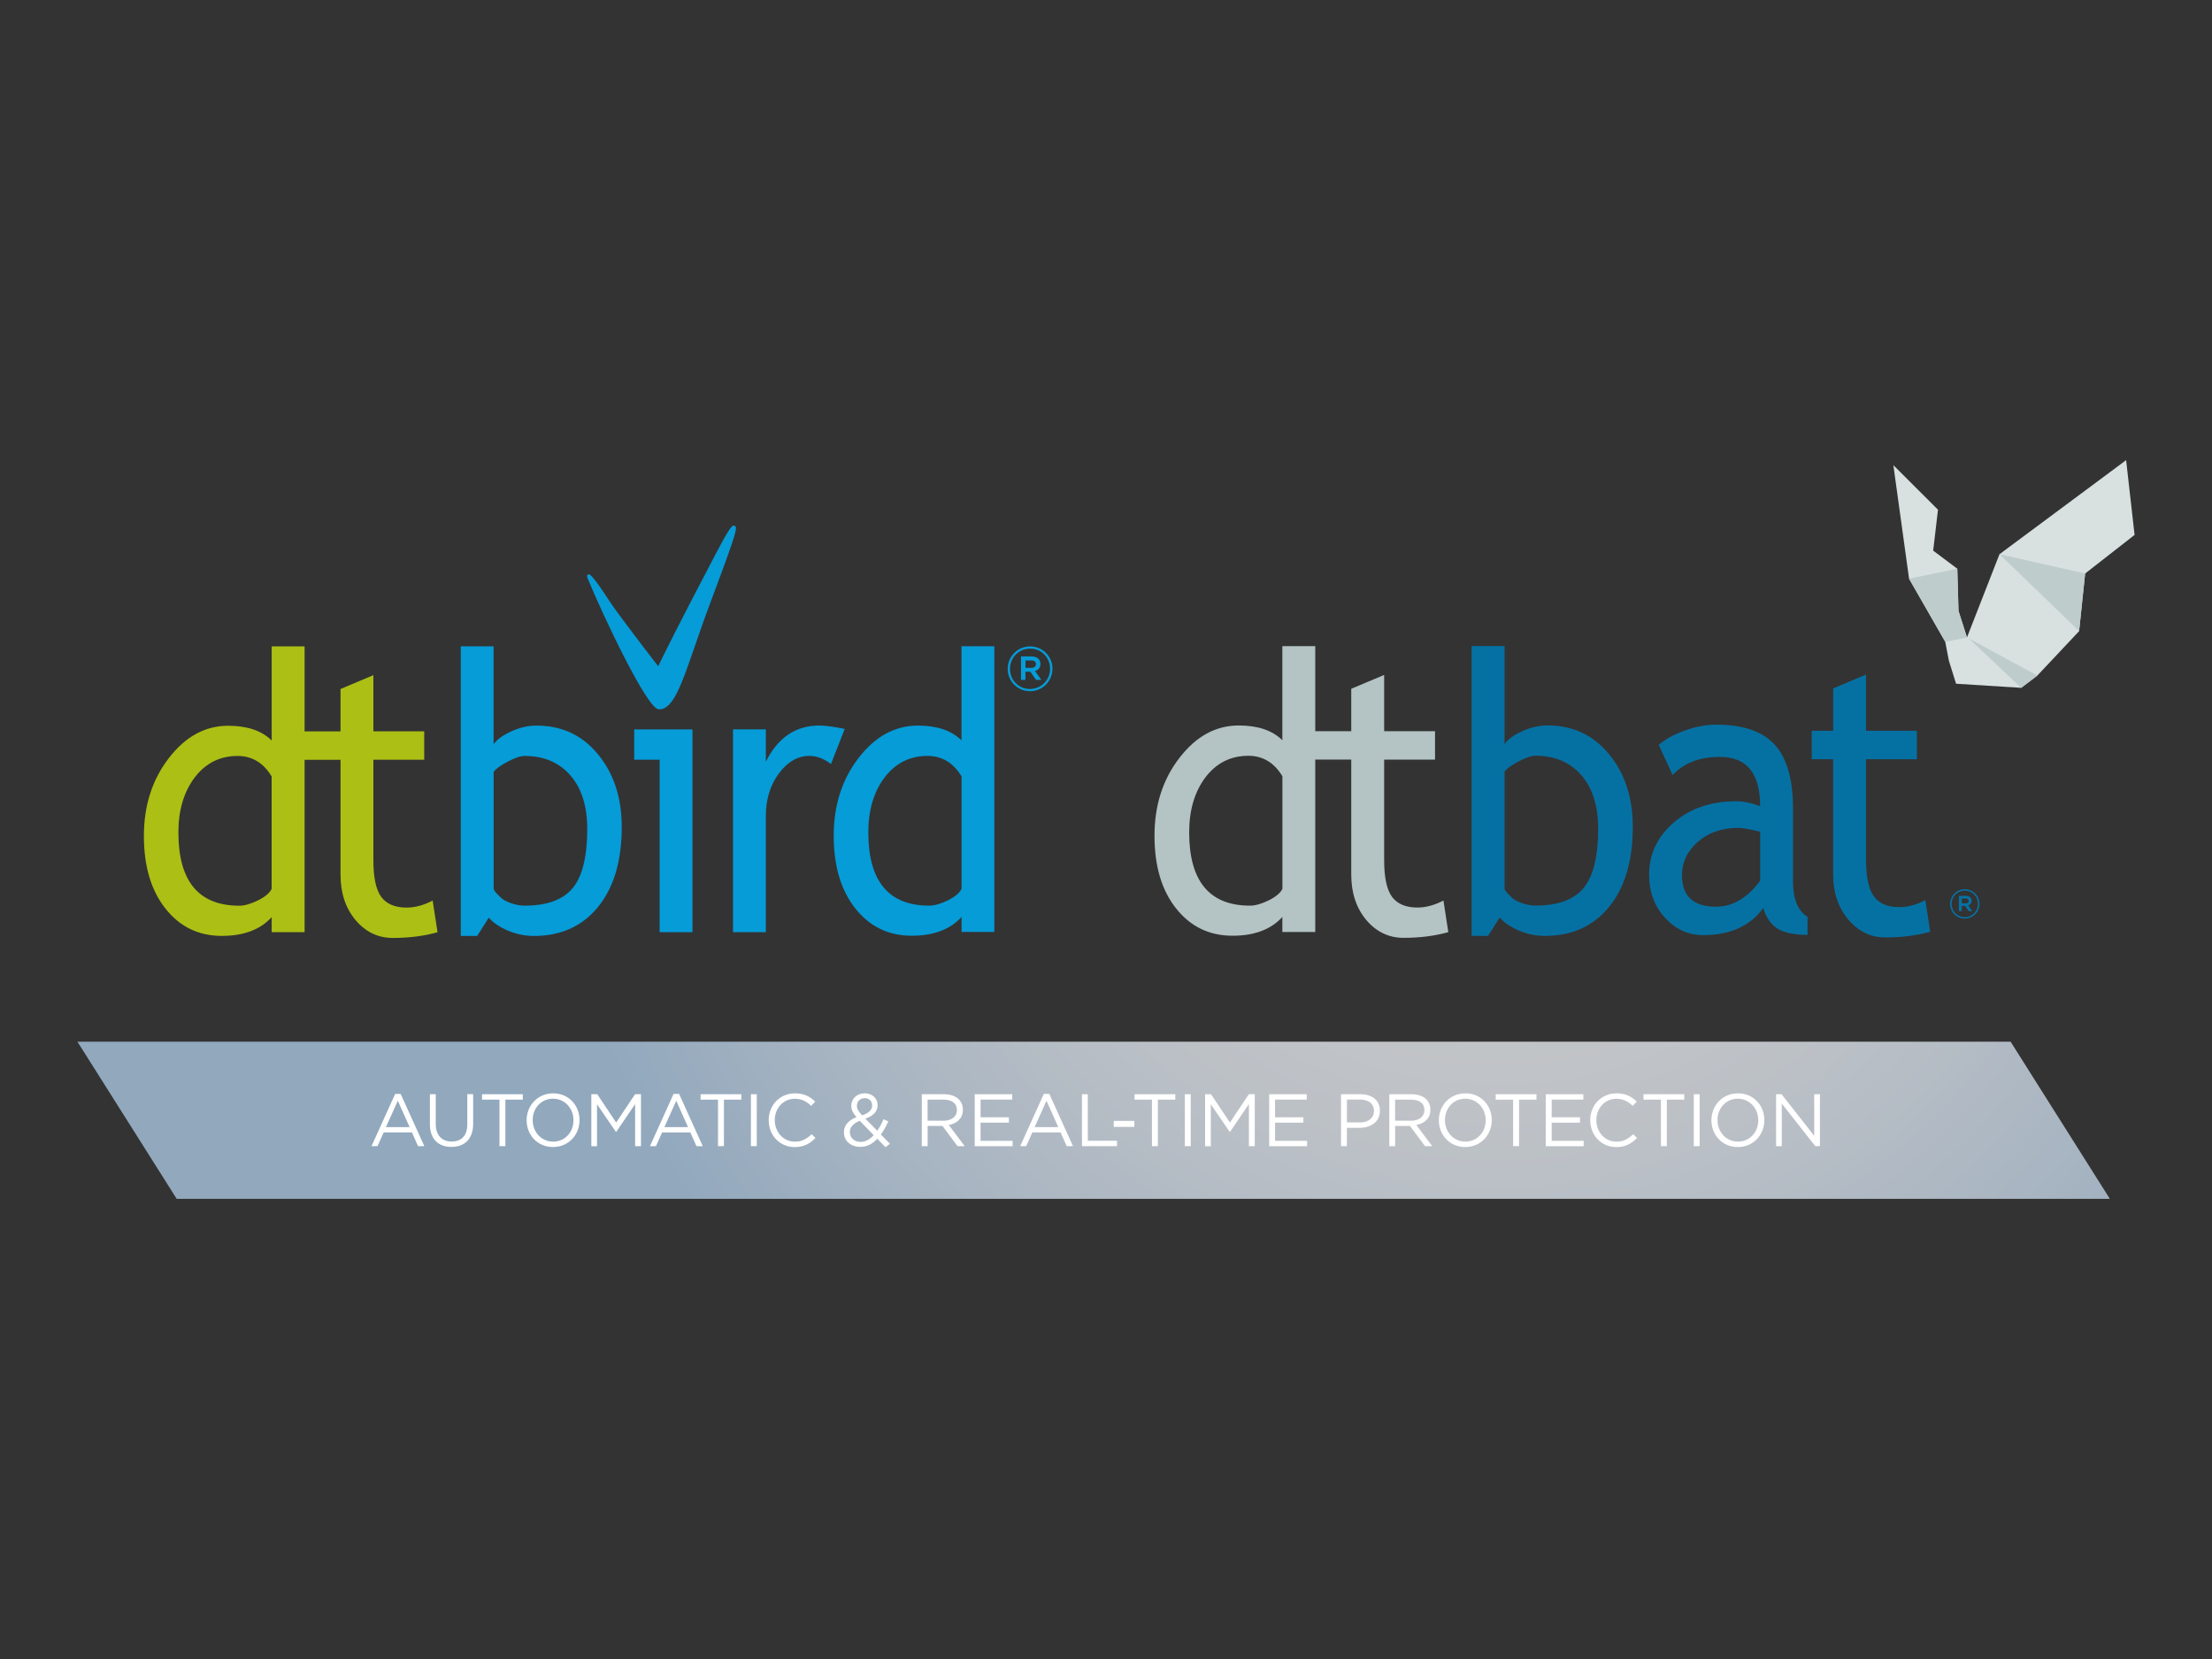
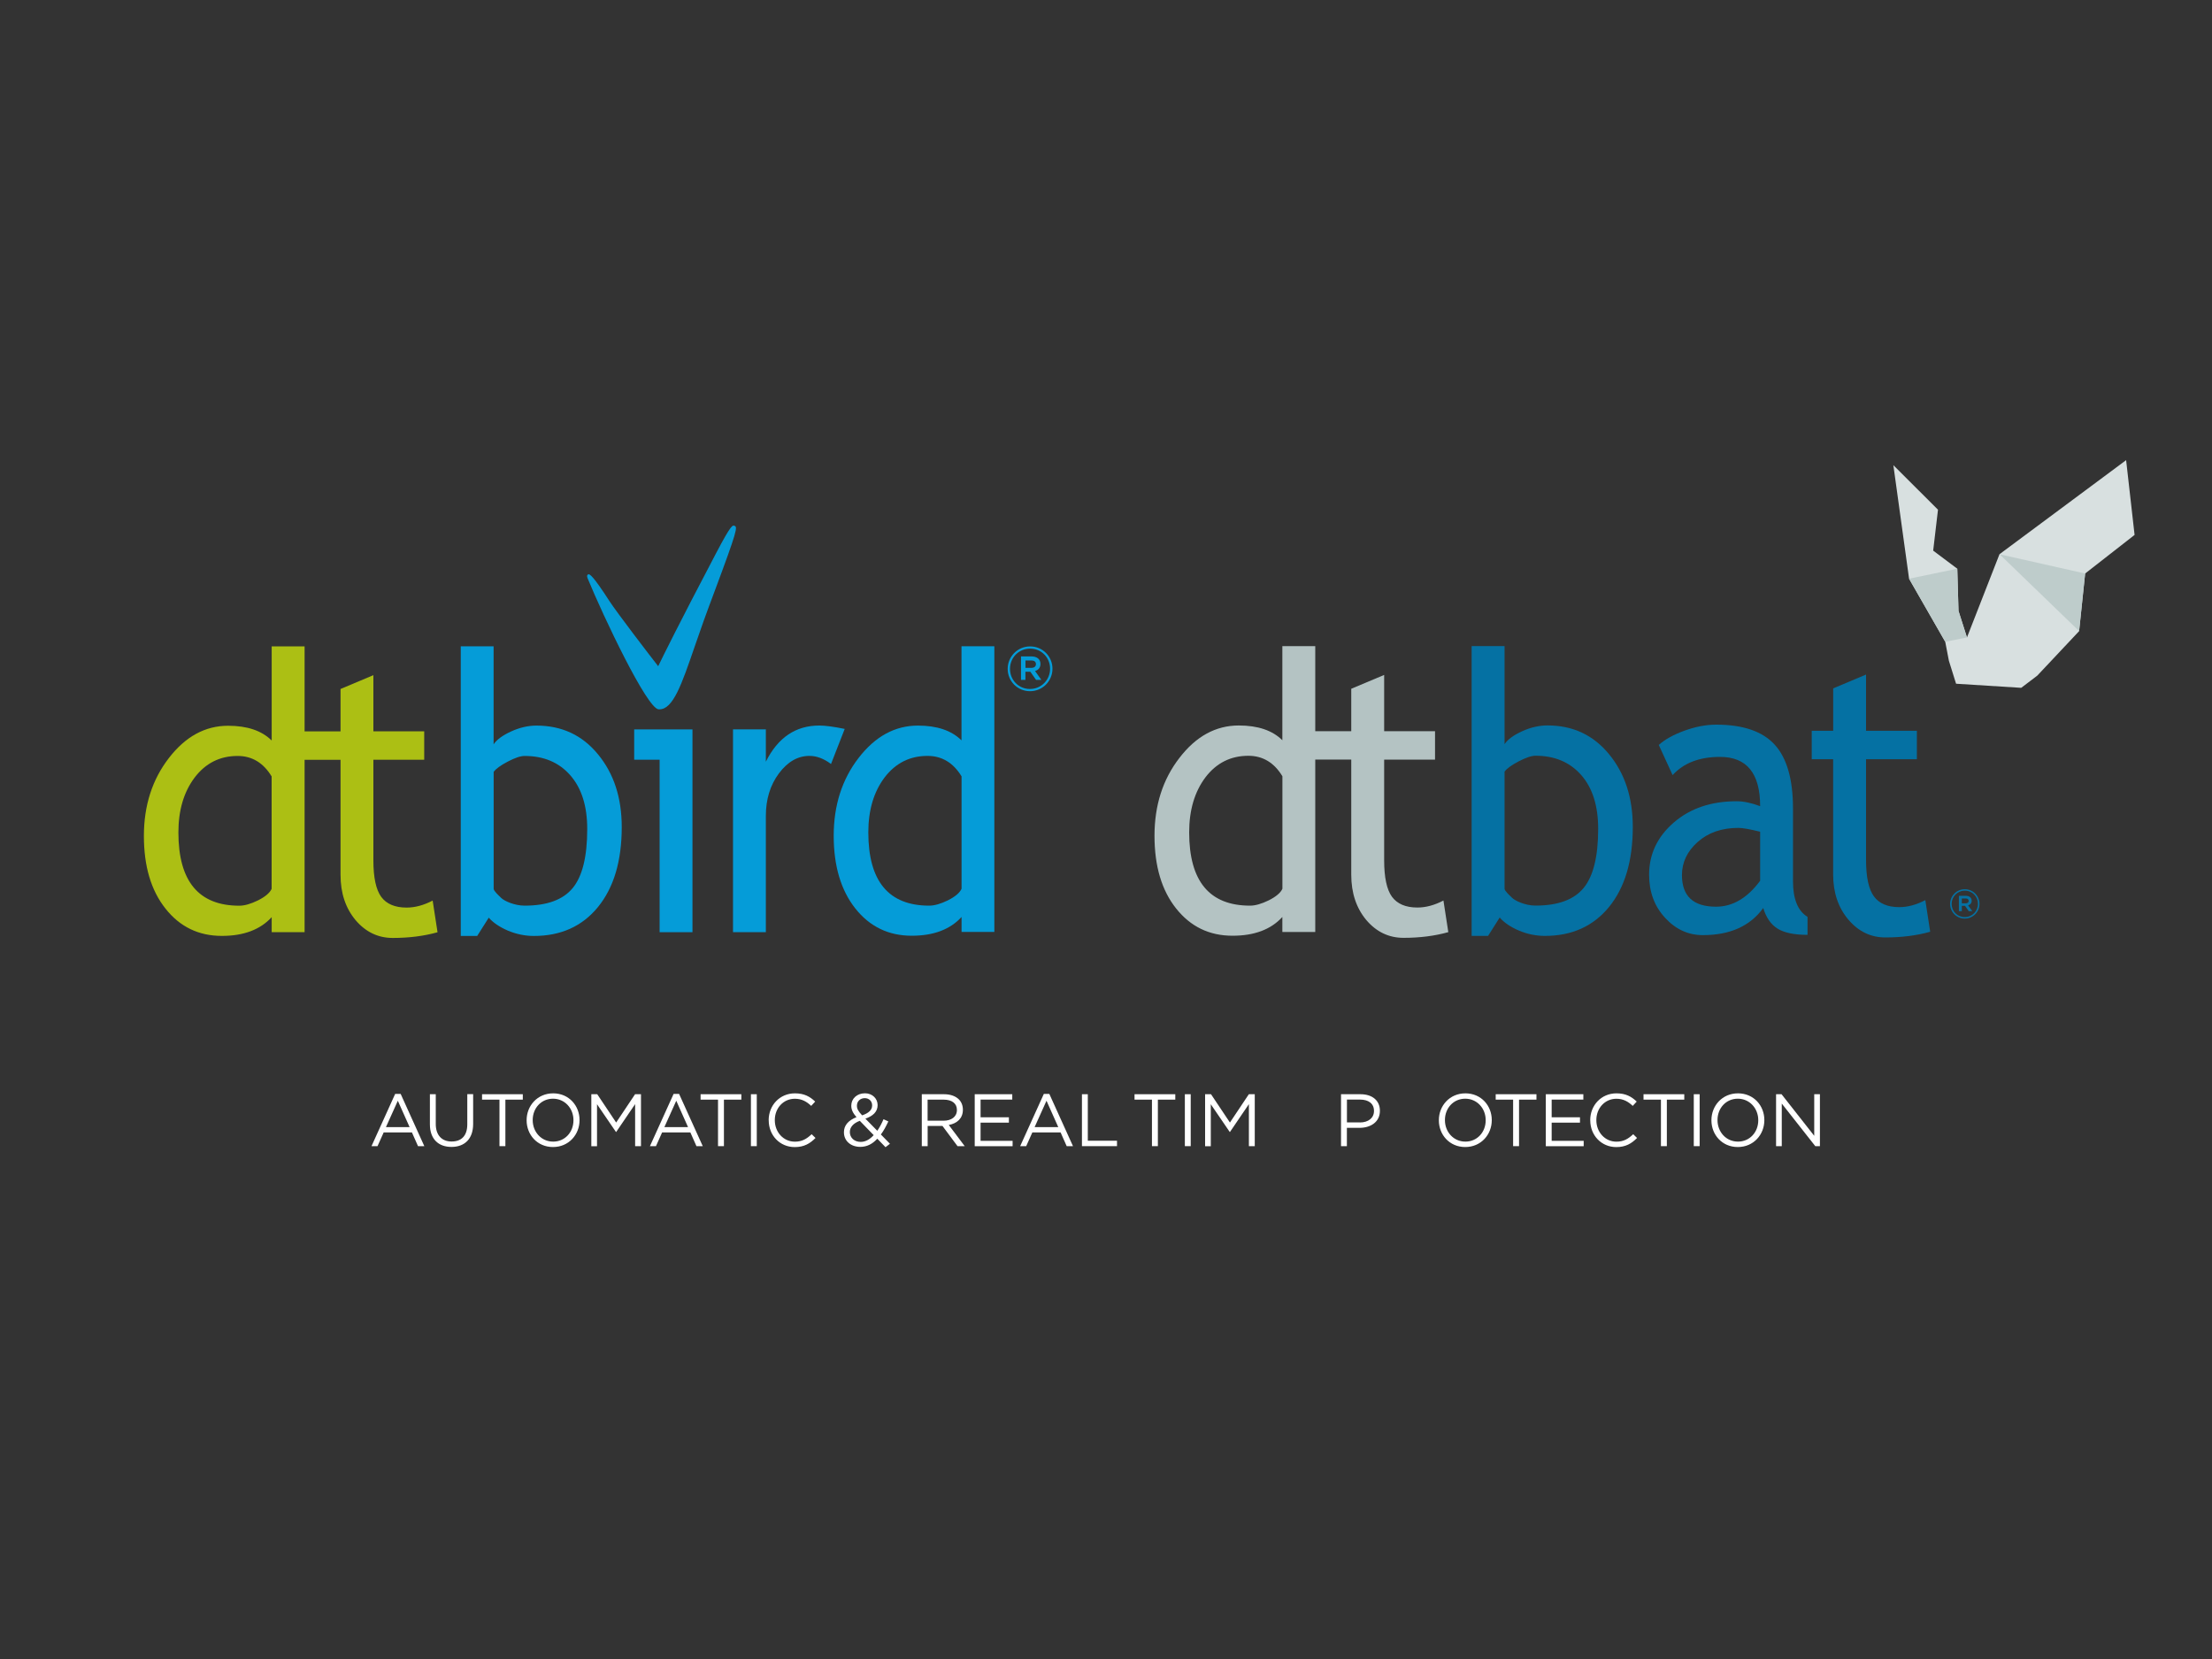
<svg xmlns="http://www.w3.org/2000/svg" id="PLACE_LOGOS" data-name="PLACE LOGOS" viewBox="0 0 400 300">
  <rect x="0" y="0" width="400" height="300" fill="#333333" stroke="none" />
  <defs>
    <style>
      .cls-1 {
        fill: #fff;
      }

      .cls-2 {
        fill: #059cd8;
      }

      .cls-3 {
        fill: #d8e0e0;
      }

      .cls-4 {
        fill: url(#radial-gradient);
      }

      .cls-5 {
        fill: #acbf14;
      }

      .cls-6 {
        fill: #0571a3;
      }

      .cls-7 {
        fill: #b4c3c3;
      }

      .cls-8 {
        fill: #becccb;
      }
    </style>
    <radialGradient id="radial-gradient" cx="270.65" cy="120.95" fx="270.65" fy="120.95" r="176.64" gradientTransform="translate(0 -.05)" gradientUnits="userSpaceOnUse">
      <stop offset="0" stop-color="#cdcbcb" />
      <stop offset=".25" stop-color="#c8c8c9" />
      <stop offset=".52" stop-color="#bbc0c6" />
      <stop offset=".8" stop-color="#a5b3c1" />
      <stop offset="1" stop-color="#91a8bd" />
    </radialGradient>
  </defs>
  <g>
-     <polygon class="cls-4" points="363.58 188.37 14 188.37 31.95 216.79 381.53 216.79 363.58 188.37" />
    <g>
      <path class="cls-1" d="m71.46,197.81h.99l4.28,9.45h-1.14l-1.1-2.48h-5.11l-1.11,2.48h-1.09l4.28-9.45Zm2.61,6.01l-2.13-4.77-2.15,4.77h4.28Z" />
      <path class="cls-1" d="m77.74,203.33v-5.46h1.06v5.39c0,2.02,1.09,3.16,2.87,3.16s2.83-1.05,2.83-3.1v-5.46h1.06v5.38c0,2.74-1.57,4.16-3.92,4.16s-3.9-1.42-3.9-4.08Z" />
      <path class="cls-1" d="m90.32,198.85h-3.15v-.98h7.37v.98h-3.15v8.41h-1.07v-8.41Z" />
      <path class="cls-1" d="m95.23,202.59v-.03c0-2.59,1.94-4.85,4.8-4.85s4.77,2.24,4.77,4.83v.03c0,2.59-1.94,4.85-4.8,4.85s-4.77-2.24-4.77-4.83Zm8.47,0v-.03c0-2.13-1.56-3.88-3.7-3.88s-3.67,1.72-3.67,3.85v.03c0,2.13,1.56,3.88,3.7,3.88s3.67-1.72,3.67-3.85Z" />
      <path class="cls-1" d="m106.93,197.87h1.07l3.42,5.12,3.42-5.12h1.07v9.39h-1.06v-7.6l-3.42,5.03h-.05l-3.42-5.01v7.59h-1.03v-9.39Z" />
      <path class="cls-1" d="m121.81,197.81h.99l4.28,9.45h-1.14l-1.1-2.48h-5.11l-1.11,2.48h-1.09l4.28-9.45Zm2.61,6.01l-2.13-4.77-2.15,4.77h4.28Z" />
      <path class="cls-1" d="m129.84,198.85h-3.15v-.98h7.37v.98h-3.15v8.41h-1.07v-8.41Z" />
      <path class="cls-1" d="m135.79,197.87h1.06v9.39h-1.06v-9.39Z" />
      <path class="cls-1" d="m139,202.59v-.03c0-2.66,1.98-4.85,4.75-4.85,1.7,0,2.72.6,3.66,1.49l-.72.78c-.79-.75-1.68-1.29-2.95-1.29-2.08,0-3.63,1.69-3.63,3.85v.03c0,2.17,1.57,3.88,3.63,3.88,1.29,0,2.13-.5,3.03-1.35l.7.68c-.98.99-2.05,1.65-3.75,1.65-2.71,0-4.71-2.13-4.71-4.83Z" />
      <path class="cls-1" d="m158.63,205.93c-.86.93-1.85,1.46-3.07,1.46-1.69,0-2.95-1.06-2.95-2.63v-.03c0-1.25.83-2.15,2.27-2.71-.64-.75-.94-1.33-.94-2.06v-.03c0-1.23.99-2.23,2.48-2.23,1.31,0,2.28.95,2.28,2.12v.03c0,1.19-.84,1.96-2.21,2.44l2.15,2.19c.42-.6.79-1.31,1.13-2.09l.87.4c-.42.88-.84,1.69-1.35,2.36l1.64,1.68-.8.62-1.47-1.52Zm-.64-.66l-2.51-2.59c-1.25.46-1.8,1.22-1.8,2.01v.03c0,1.01.8,1.77,1.96,1.77.89,0,1.66-.47,2.35-1.22Zm-.28-5.36v-.03c0-.75-.56-1.3-1.33-1.3-.84,0-1.42.59-1.42,1.35v.03c0,.55.23.97.94,1.73,1.19-.4,1.81-.98,1.81-1.78Z" />
      <path class="cls-1" d="m166.69,197.87h4.04c1.15,0,2.08.35,2.67.94.46.46.72,1.11.72,1.85v.03c0,1.56-1.07,2.47-2.55,2.74l2.88,3.83h-1.3l-2.72-3.65h-2.68v3.65h-1.06v-9.39Zm3.94,4.79c1.41,0,2.41-.72,2.41-1.93v-.03c0-1.15-.88-1.85-2.4-1.85h-2.9v3.81h2.88Z" />
      <path class="cls-1" d="m176.26,197.87h6.79v.97h-5.73v3.2h5.12v.97h-5.12v3.29h5.79v.97h-6.85v-9.39Z" />
      <path class="cls-1" d="m188.76,197.81h.99l4.28,9.45h-1.14l-1.1-2.48h-5.11l-1.11,2.48h-1.09l4.28-9.45Zm2.61,6.01l-2.13-4.77-2.15,4.77h4.28Z" />
      <path class="cls-1" d="m195.65,197.87h1.06v8.41h5.28v.98h-6.34v-9.39Z" />
-       <path class="cls-1" d="m201.4,202.69h3.73v1.09h-3.73v-1.09Z" />
      <path class="cls-1" d="m208.31,198.85h-3.15v-.98h7.37v.98h-3.15v8.41h-1.07v-8.41Z" />
      <path class="cls-1" d="m214.26,197.87h1.06v9.39h-1.06v-9.39Z" />
      <path class="cls-1" d="m217.92,197.87h1.07l3.42,5.12,3.42-5.12h1.07v9.39h-1.06v-7.6l-3.42,5.03h-.05l-3.42-5.01v7.59h-1.03v-9.39Z" />
-       <path class="cls-1" d="m229.51,197.87h6.79v.97h-5.73v3.2h5.12v.97h-5.12v3.29h5.79v.97h-6.85v-9.39Z" />
      <path class="cls-1" d="m242.51,197.87h3.51c2.12,0,3.51,1.13,3.51,2.98v.03c0,2.02-1.69,3.07-3.69,3.07h-2.28v3.31h-1.06v-9.39Zm3.38,5.11c1.56,0,2.57-.83,2.57-2.07v-.03c0-1.34-1.01-2.04-2.52-2.04h-2.37v4.13h2.32Z" />
-       <path class="cls-1" d="m251.23,197.87h4.04c1.15,0,2.08.35,2.67.94.46.46.72,1.11.72,1.85v.03c0,1.56-1.07,2.47-2.55,2.74l2.88,3.83h-1.3l-2.72-3.65h-2.68v3.65h-1.06v-9.39Zm3.94,4.79c1.41,0,2.41-.72,2.41-1.93v-.03c0-1.15-.88-1.85-2.4-1.85h-2.9v3.81h2.88Z" />
      <path class="cls-1" d="m260.19,202.59v-.03c0-2.59,1.94-4.85,4.8-4.85s4.77,2.24,4.77,4.83v.03c0,2.59-1.94,4.85-4.8,4.85s-4.77-2.24-4.77-4.83Zm8.47,0v-.03c0-2.13-1.56-3.88-3.7-3.88s-3.67,1.72-3.67,3.85v.03c0,2.13,1.56,3.88,3.7,3.88s3.67-1.72,3.67-3.85Z" />
      <path class="cls-1" d="m273.62,198.85h-3.15v-.98h7.37v.98h-3.15v8.41h-1.07v-8.41Z" />
      <path class="cls-1" d="m279.53,197.87h6.79v.97h-5.73v3.2h5.12v.97h-5.12v3.29h5.79v.97h-6.85v-9.39Z" />
      <path class="cls-1" d="m287.56,202.59v-.03c0-2.66,1.98-4.85,4.75-4.85,1.7,0,2.72.6,3.66,1.49l-.72.78c-.79-.75-1.68-1.29-2.95-1.29-2.08,0-3.63,1.69-3.63,3.85v.03c0,2.17,1.57,3.88,3.63,3.88,1.29,0,2.13-.5,3.03-1.35l.7.68c-.98.99-2.05,1.65-3.75,1.65-2.71,0-4.71-2.13-4.71-4.83Z" />
      <path class="cls-1" d="m300.35,198.85h-3.15v-.98h7.37v.98h-3.15v8.41h-1.07v-8.41Z" />
      <path class="cls-1" d="m306.29,197.87h1.06v9.39h-1.06v-9.39Z" />
      <path class="cls-1" d="m309.48,202.59v-.03c0-2.59,1.94-4.85,4.8-4.85s4.77,2.24,4.77,4.83v.03c0,2.59-1.94,4.85-4.8,4.85s-4.77-2.24-4.77-4.83Zm8.47,0v-.03c0-2.13-1.56-3.88-3.7-3.88s-3.67,1.72-3.67,3.85v.03c0,2.13,1.56,3.88,3.7,3.88s3.67-1.72,3.67-3.85Z" />
      <path class="cls-1" d="m321.17,197.87h.99l5.91,7.52v-7.52h1.03v9.39h-.84l-6.06-7.7v7.7h-1.03v-9.39Z" />
    </g>
  </g>
  <g>
    <path class="cls-2" d="m132.84,95.1c-.37-.17-.61-.27-3.33,4.9-7.01,13.33-9.74,18.92-10.49,20.47-1.5-1.91-7.52-9.77-8.81-11.77-2.94-4.55-3.59-4.97-3.85-4.84-.32.17-.16.56-.07.79,2.88,6.99,10.71,23.47,12.8,23.62.05,0,.1,0,.15,0,2.48,0,4.03-4.52,6.36-11.29.53-1.54,1.08-3.13,1.69-4.83.55-1.54,1.25-3.39,1.96-5.3,4.1-10.98,4.13-11.53,3.59-11.77Z" />
    <path class="cls-5" d="m78.24,162.85c-1.62.85-3.2,1.27-4.72,1.27-2.1,0-3.64-.65-4.59-1.95-.94-1.3-1.41-3.49-1.41-6.57v-18.21h9.19v-5.14h-9.19v-10.16l-5.94,2.5v7.67h-6.5v-15.37h-5.95v17.02c-1.79-1.78-4.42-2.67-7.88-2.67-4.15,0-7.72,1.95-10.72,5.85-3,3.88-4.51,8.57-4.51,14.07s1.3,9.86,3.91,13.15c2.6,3.29,6,4.93,10.19,4.93,3.94,0,6.94-1.13,9.01-3.39v2.71h5.95v-31.16h6.5v20.81c0,3.29.91,6.01,2.72,8.18,1.83,2.15,4.07,3.22,6.72,3.22,2.94,0,5.64-.34,8.1-1.03l-.88-5.72Zm-29.12-2.12c-.33.73-1.16,1.43-2.47,2.09-1.31.64-2.44.96-3.38.96-7.34,0-11.01-4.42-11.01-13.25,0-4.02.98-7.33,2.94-9.93,1.98-2.6,4.57-3.9,7.76-3.9,2.61,0,4.66,1.23,6.16,3.7v20.34Z" />
    <path class="cls-2" d="m88.39,165.93l-2.1,3.32h-2.97v-52.38h5.94v17.73c.56-.84,1.61-1.62,3.16-2.33,1.56-.71,3.09-1.06,4.59-1.06,4.59,0,8.3,1.74,11.13,5.2,2.86,3.47,4.29,7.85,4.29,13.15,0,6.12-1.43,10.93-4.29,14.45-2.85,3.5-6.73,5.24-11.6,5.24-1.58,0-3.15-.32-4.69-.96-1.53-.66-2.68-1.45-3.48-2.36h0Zm.88-26.36v21.16c0,.37.9,1.2,1.39,1.67.5.49,2.32,1.37,4.21,1.37,4.05,0,6.94-1.06,8.69-3.18,1.75-2.12,2.63-5.68,2.63-10.68,0-4.15-1.02-7.39-3.07-9.72-2.04-2.33-4.8-3.49-8.26-3.49-.73,0-1.75.34-3.06,1.03-1.29.68-2.14,1.3-2.53,1.85h0Z" />
    <path class="cls-2" d="m119.28,168.57v-31.19h-4.6v-5.48h10.54v36.67h-5.94Z" />
    <path class="cls-2" d="m150.28,138.16c-1.3-.98-2.6-1.47-3.91-1.47-2.11,0-3.95,1.06-5.53,3.18-1.57,2.12-2.35,4.68-2.35,7.67v21.02h-5.94v-36.67h5.94v5.85c2.17-4.36,5.39-6.54,9.66-6.54,1.06,0,2.6.2,4.6.61l-2.47,6.33Z" />
    <path class="cls-2" d="m173.88,168.53v-2.71c-2.07,2.26-5.07,3.39-9.01,3.39-4.19,0-7.59-1.64-10.2-4.93-2.6-3.29-3.91-7.67-3.91-13.15s1.5-10.19,4.5-14.07c3-3.9,6.58-5.85,10.73-5.85,3.46,0,6.08.89,7.88,2.67v-17.02h5.94v51.66h-5.94Zm0-28.14c-1.5-2.47-3.56-3.7-6.16-3.7-3.19,0-5.78,1.3-7.76,3.9-1.96,2.6-2.94,5.91-2.94,9.93,0,8.83,3.67,13.25,11.01,13.25.94,0,2.07-.32,3.38-.96,1.31-.66,2.14-1.36,2.47-2.09v-20.34Z" />
    <path class="cls-2" d="m186.26,124.99c-2.27,0-4.04-1.82-4.04-4.04s1.79-4.06,4.06-4.06,4.04,1.82,4.04,4.04-1.79,4.06-4.06,4.06Zm.02-7.7c-2.07,0-3.64,1.64-3.64,3.66s1.56,3.64,3.61,3.64,3.64-1.65,3.64-3.66-1.55-3.64-3.61-3.64Zm.89,4.05l1.14,1.6h-.96l-1.03-1.47h-.89v1.47h-.8v-4.24h1.89c.98,0,1.63.5,1.63,1.35,0,.7-.4,1.12-.98,1.29Zm-.68-1.91h-1.05v1.34h1.05c.53,0,.84-.26.84-.67,0-.44-.31-.67-.84-.67Z" />
  </g>
  <g>
    <path class="cls-7" d="m261.03,162.84c-1.63.85-3.2,1.27-4.72,1.27-2.11,0-3.64-.65-4.6-1.95-.94-1.3-1.41-3.49-1.41-6.58v-18.22h9.2v-5.14h-9.2v-10.17l-5.95,2.5v7.67h-6.51v-15.38h-5.95v17.02c-1.79-1.78-4.42-2.67-7.88-2.67-4.15,0-7.73,1.95-10.73,5.86-3.01,3.88-4.51,8.58-4.51,14.08s1.3,9.87,3.91,13.15c2.61,3.29,6.01,4.93,10.2,4.93,3.94,0,6.95-1.13,9.01-3.39v2.71h5.95v-31.18h6.51v20.83c0,3.29.91,6.02,2.72,8.19,1.83,2.15,4.08,3.22,6.73,3.22,2.94,0,5.64-.34,8.1-1.03l-.88-5.72Zm-29.13-2.12c-.33.73-1.16,1.43-2.47,2.09-1.31.64-2.44.96-3.38.96-7.34,0-11.01-4.42-11.01-13.26,0-4.02.98-7.33,2.94-9.94,1.98-2.6,4.57-3.9,7.76-3.9,2.61,0,4.66,1.23,6.16,3.7v20.35Z" />
    <path class="cls-6" d="m271.19,165.92l-2.1,3.32h-2.97v-52.41h5.95v17.74c.56-.85,1.62-1.62,3.16-2.33,1.56-.71,3.1-1.06,4.6-1.06,4.59,0,8.3,1.74,11.14,5.21,2.86,3.47,4.29,7.86,4.29,13.15,0,6.12-1.43,10.94-4.29,14.46-2.86,3.5-6.73,5.24-11.61,5.24-1.59,0-3.15-.32-4.69-.96-1.53-.66-2.68-1.45-3.48-2.36h0Zm.88-26.38v21.17c0,.37.9,1.2,1.39,1.67.5.49,2.32,1.38,4.21,1.38,4.05,0,6.95-1.06,8.7-3.19,1.75-2.12,2.63-5.69,2.63-10.69,0-4.16-1.02-7.4-3.07-9.73-2.05-2.33-4.8-3.49-8.26-3.49-.73,0-1.75.34-3.07,1.03-1.29.68-2.14,1.3-2.53,1.85h0Z" />
    <path class="cls-6" d="m355.29,166.11c-1.49,0-2.65-1.2-2.65-2.65s1.17-2.66,2.66-2.66,2.65,1.2,2.65,2.65-1.17,2.66-2.66,2.66Zm.02-5.05c-1.36,0-2.39,1.08-2.39,2.4s1.02,2.38,2.37,2.38,2.39-1.08,2.39-2.4-1.02-2.38-2.37-2.38Zm.59,2.66l.75,1.05h-.63l-.68-.96h-.58v.96h-.53v-2.78h1.24c.65,0,1.07.33,1.07.89,0,.45-.26.73-.64.84Zm-.45-1.25h-.69v.88h.69c.35,0,.55-.17.55-.44,0-.29-.2-.44-.55-.44Z" />
    <g>
      <path class="cls-6" d="m331.5,137.29h-3.88v-5.14h3.88v-7.67l5.94-2.5v10.17h9.19v5.14h-9.19v18.22c0,3.08.47,5.27,1.42,6.58.95,1.3,2.48,1.95,4.58,1.95,1.52,0,3.1-.42,4.72-1.27l.88,5.72c-2.46.69-5.16,1.03-8.1,1.03-2.65,0-4.88-1.08-6.71-3.24-1.82-2.16-2.74-4.88-2.74-8.17v-20.83Z" />
      <path class="cls-6" d="m318.85,164.2c-2.38,3.27-6.02,4.9-10.92,4.9-2.63,0-4.91-1.04-6.83-3.13-1.93-2.09-2.89-4.69-2.89-7.79,0-3.72,1.49-6.87,4.46-9.44,2.97-2.57,6.76-3.85,11.37-3.85,1.25,0,2.67.3,4.25.89,0-5.94-2.42-8.91-7.26-8.91-3.71,0-6.57,1.1-8.57,3.29l-2.5-5.45c1.12-1.01,2.68-1.87,4.67-2.59,1.99-.72,3.9-1.08,5.71-1.08,4.86,0,8.39,1.21,10.59,3.63,2.2,2.42,3.3,6.27,3.3,11.54v13.15c0,3.22.88,5.37,2.63,6.44v3.25c-2.42,0-4.23-.38-5.43-1.13-1.2-.75-2.06-2-2.58-3.73Zm-.56-13.8c-1.88-.46-3.19-.69-3.94-.69-3,0-5.45.85-7.35,2.54-1.9,1.69-2.85,3.69-2.85,5.99,0,3.81,2.05,5.72,6.16,5.72,3,0,5.66-1.56,7.98-4.69v-8.87Z" />
    </g>
    <polygon class="cls-3" points="355.69 115.27 361.57 100.22 384.47 83.21 386 96.73 377.06 103.71 375.97 114.13 368.42 122.16 368.23 122.31 365.5 124.38 353.72 123.64 352.42 119.48 351.76 116.05 345.22 104.65 342.38 84.12 350.45 92.17 349.58 99.57 353.94 102.84 354.16 110.47 355.69 115.27" />
    <polygon class="cls-8" points="355.69 115.27 354.16 110.47 353.94 102.84 345.22 104.65 351.76 116.05 355.69 115.27" />
    <polygon class="cls-8" points="375.97 114.12 361.59 100.23 377.06 103.71 375.97 114.12" />
-     <polygon class="cls-8" points="356.06 115.47 368.42 122.16 365.49 124.38 356.06 115.47" />
  </g>
</svg>